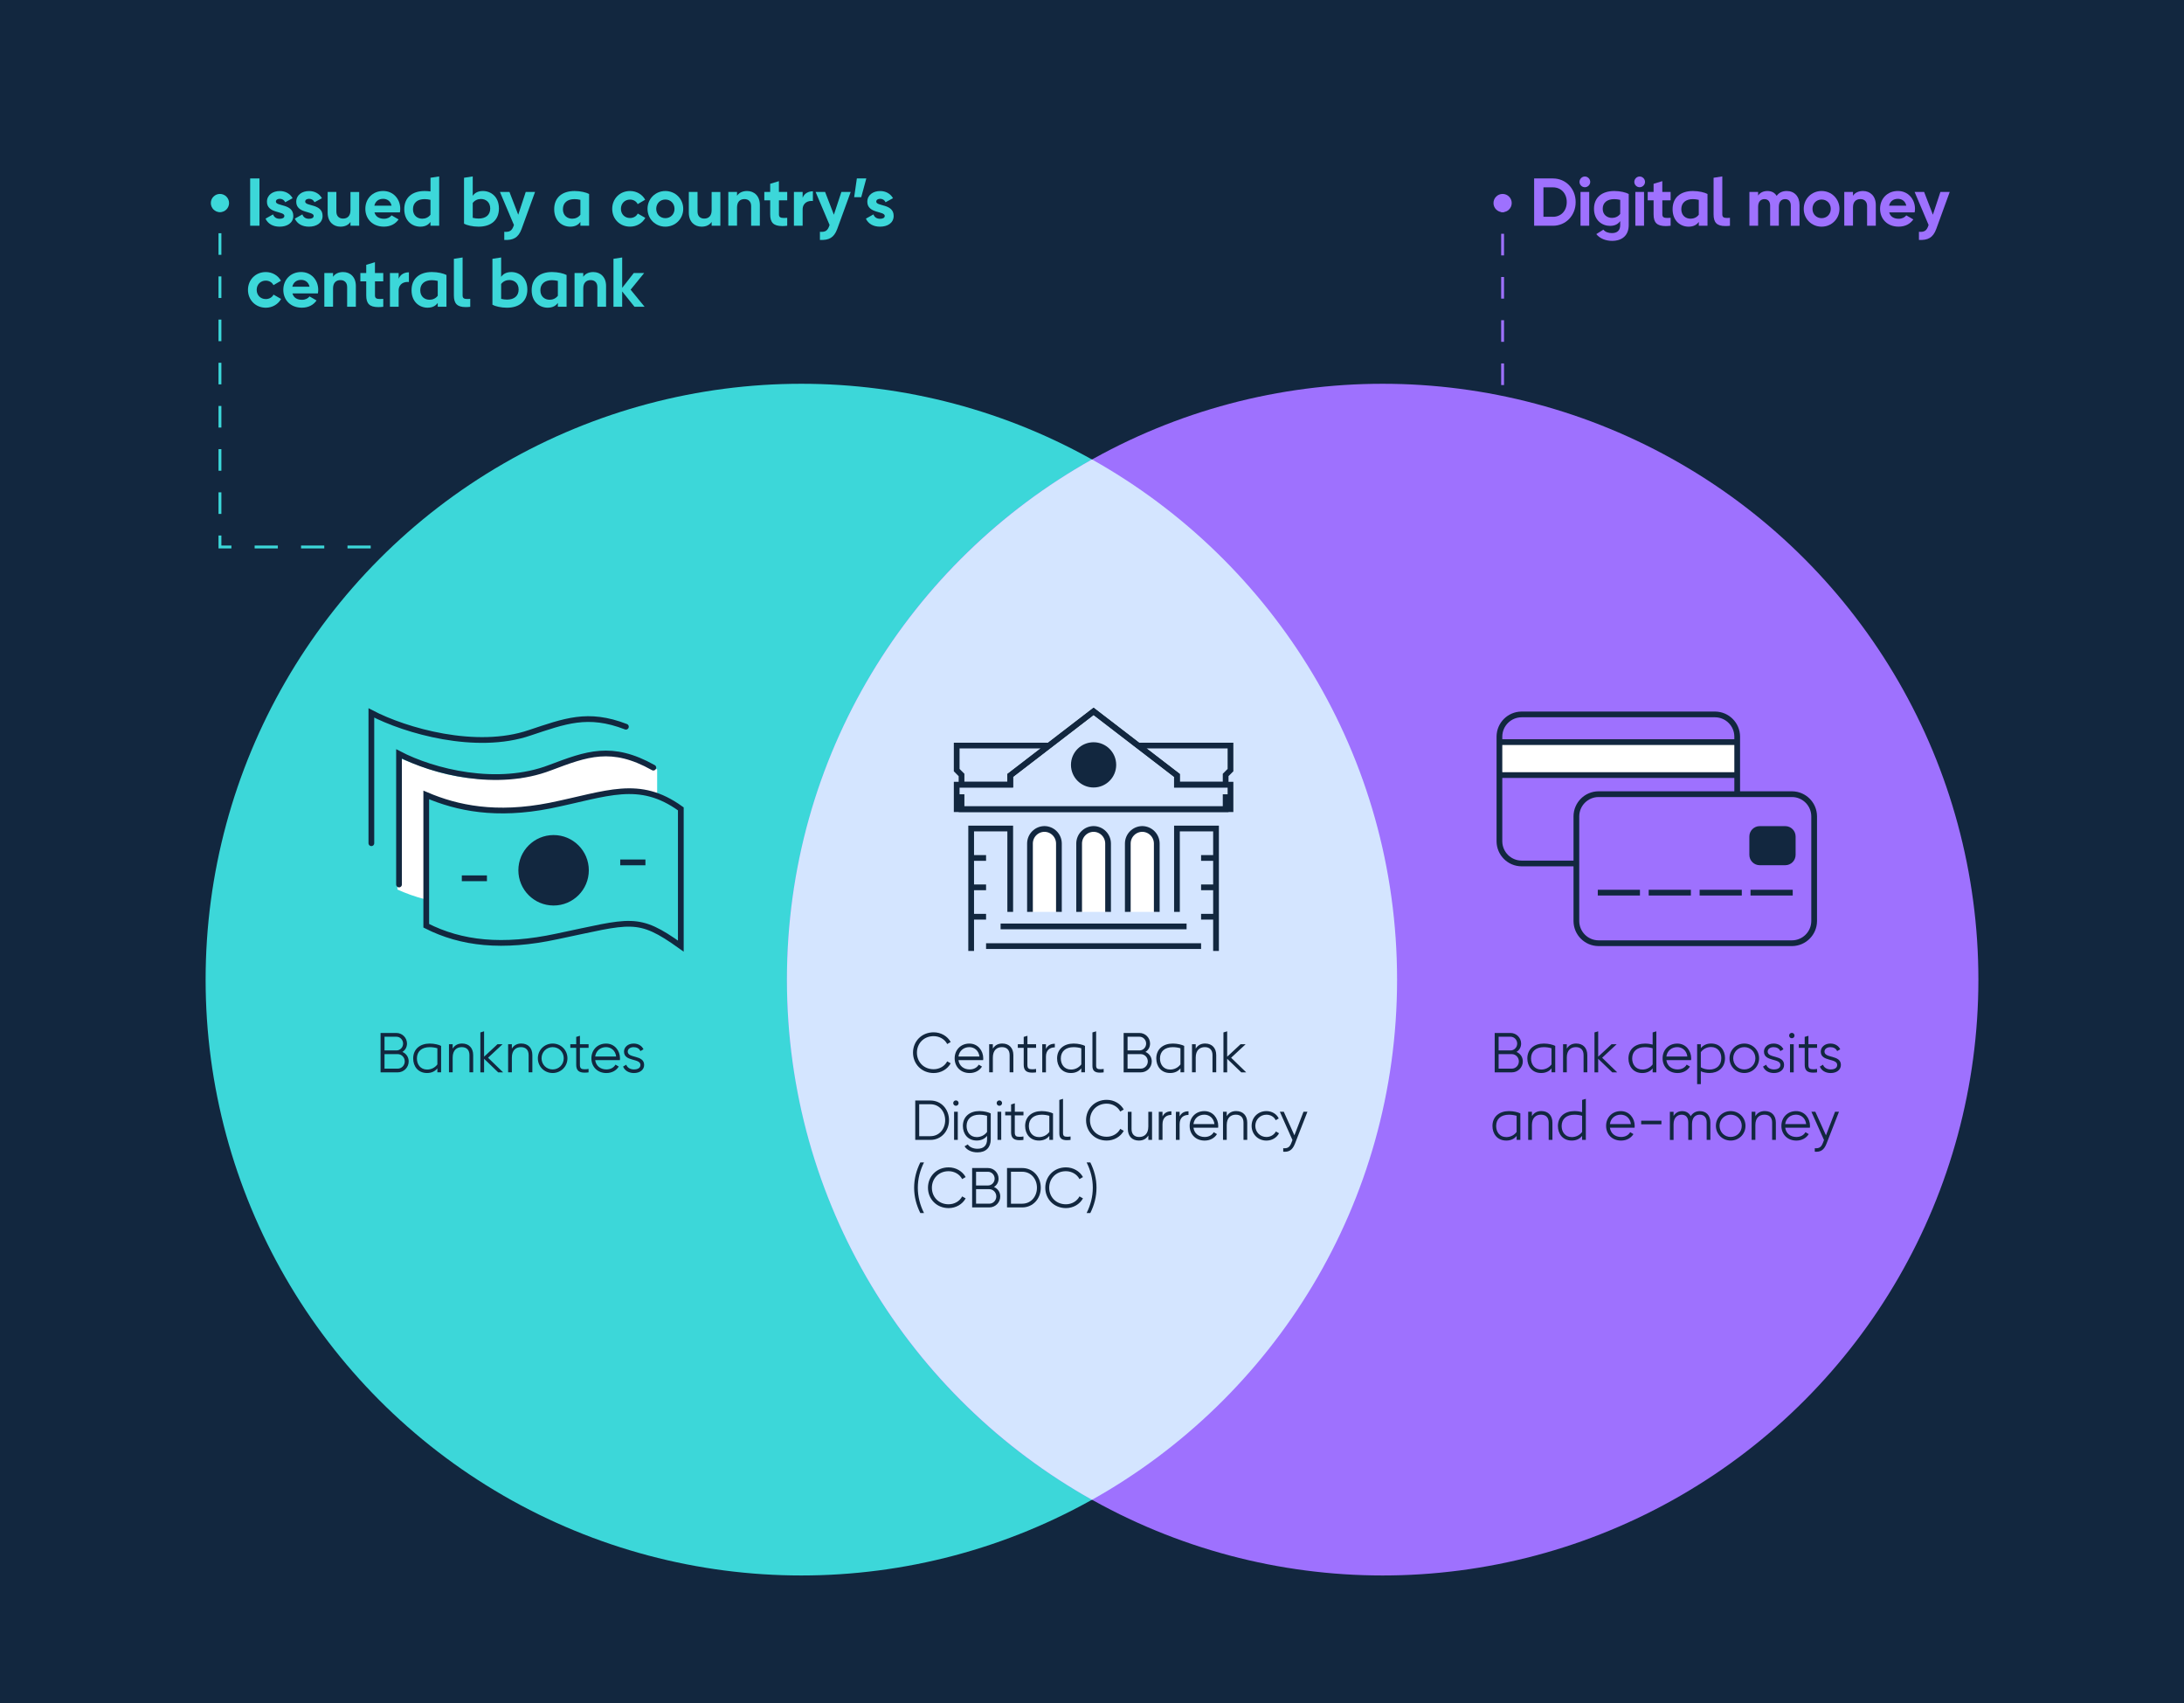
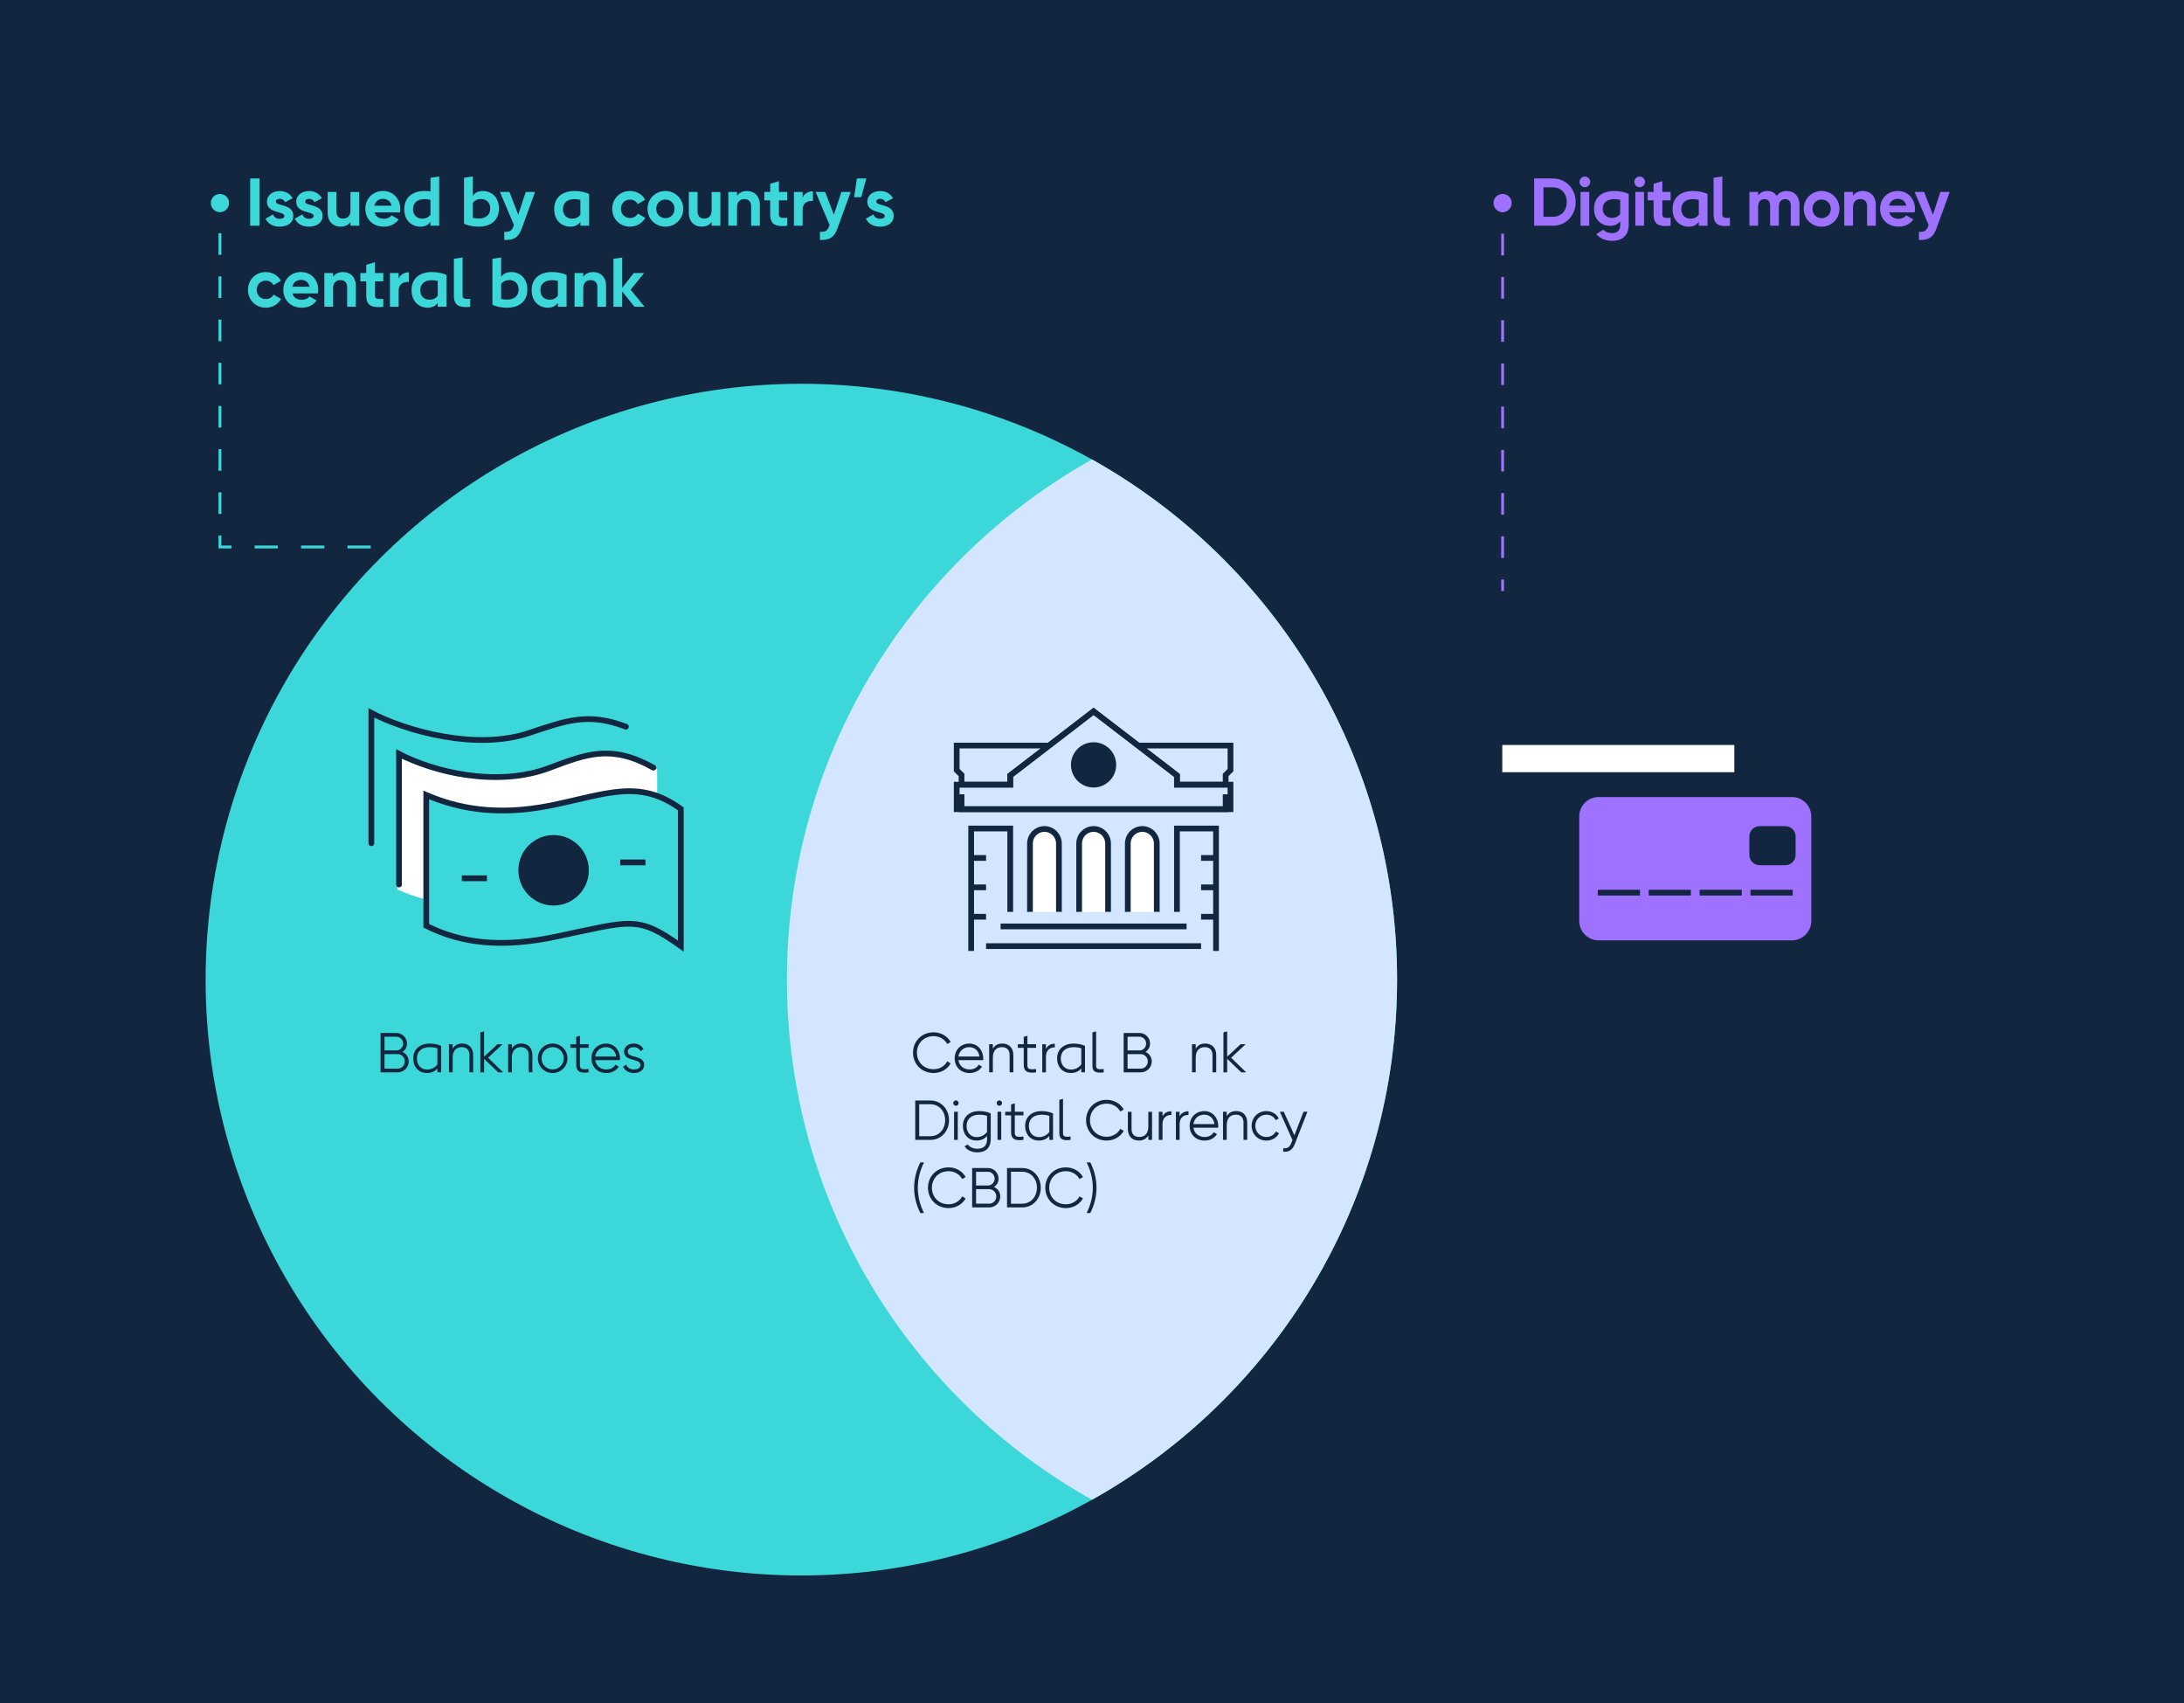
<svg xmlns="http://www.w3.org/2000/svg" version="1.1" id="Layer_1" x="0px" y="0px" viewBox="0 0 762 594.14" style="enable-background:new 0 0 762 594.14;" xml:space="preserve">
  <style type="text/css">
	.st0{fill:#12273F;}
	.st1{fill:#9E71FE;}
	.st2{fill:none;stroke:#9E71FE;stroke-miterlimit:10;}
	.st3{fill:none;stroke:#9E71FE;stroke-miterlimit:10;stroke-dasharray:7.538,7.538;}
	.st4{fill:#3CD7D9;}
	.st5{fill:none;stroke:#3CD7D9;stroke-miterlimit:10;}
	.st6{fill:none;stroke:#3CD7D9;stroke-miterlimit:10;stroke-dasharray:8.1,8.1;}
	.st7{fill:none;stroke:#3CD7D9;stroke-miterlimit:10;stroke-dasharray:7.532,7.532;}
	.st8{fill:#D4E5FF;}
	.st9{fill:#FFFFFF;}
	.st10{fill:none;stroke:#12273F;stroke-width:2;stroke-linecap:round;stroke-miterlimit:10;}
	.st11{fill:#3CD7D9;stroke:#12273F;stroke-width:2;stroke-linecap:round;stroke-miterlimit:10;}
	.st12{fill:none;stroke:#12273F;stroke-width:2;stroke-linejoin:round;}
	.st13{fill:#12273F;stroke:#12273F;stroke-width:2;stroke-miterlimit:10;}
	.st14{fill:none;stroke:#12273F;stroke-width:2;stroke-miterlimit:10;}
	.st15{fill:#FFFFFF;stroke:#12273F;stroke-width:2;stroke-miterlimit:10;}
	.st16{fill:#9E71FE;stroke:#12273F;stroke-width:2;stroke-miterlimit:10;}
</style>
  <rect y="0" class="st0" width="762" height="594.14" />
  <g>
    <path class="st1" d="M541.81,62.25c4.55,0,7.94,3.6,7.94,8.25c0,4.64-3.39,8.25-7.94,8.25h-6.55V62.25H541.81z M541.81,75.63   c2.85,0,4.83-2.1,4.83-5.14c0-3.04-1.98-5.14-4.83-5.14h-3.3v10.27H541.81z" />
    <path class="st1" d="M551.09,63.45c0-1.01,0.85-1.88,1.86-1.88c1.04,0,1.88,0.87,1.88,1.88s-0.85,1.86-1.88,1.86   C551.93,65.31,551.09,64.46,551.09,63.45z M551.44,66.96h3.04v11.78h-3.04V66.96z" />
    <path class="st1" d="M568.26,67.67v10.84c0,3.53-2.21,5.51-5.82,5.51c-2.24,0-4.29-0.85-5.49-2.36l2.47-1.55   c0.68,0.85,1.81,1.2,2.97,1.2c1.79,0,2.9-0.85,2.9-2.8v-1.39c-0.66,0.94-1.74,1.67-3.56,1.67c-2.73,0-5.58-1.93-5.58-5.96   c0-3.93,2.73-6.2,7.11-6.2C565.29,66.63,567.32,67.13,568.26,67.67z M565.29,74.62v-4.9c-0.68-0.16-1.39-0.26-2.05-0.26   c-2.47,0-4.05,1.2-4.05,3.37c0,2.1,1.56,3.18,3.25,3.18C563.55,76.01,564.61,75.54,565.29,74.62z" />
    <path class="st1" d="M570.21,63.45c0-1.01,0.85-1.88,1.86-1.88c1.04,0,1.88,0.87,1.88,1.88s-0.85,1.86-1.88,1.86   C571.06,65.31,570.21,64.46,570.21,63.45z M570.57,66.96h3.04v11.78h-3.04V66.96z" />
    <path class="st1" d="M582.89,69.88h-2.9v4.9c0,1.01,0.57,1.25,1.74,1.25c0.33,0,0.73-0.02,1.15-0.05v2.76   c-0.59,0.07-1.08,0.12-1.7,0.12c-3.16,0-4.24-1.3-4.24-4.08v-4.9h-2.05v-2.92h2.05v-2.85l3.04-0.92v3.77h2.9V69.88z" />
    <path class="st1" d="M595.75,67.67v11.07h-3.04V77.4c-0.66,0.94-1.74,1.67-3.56,1.67c-2.73,0-5.58-1.93-5.58-6.1   c0-4.03,2.73-6.34,7.12-6.34C592.73,66.63,594.78,67.13,595.75,67.67z M592.71,74.9v-5.18c-0.68-0.16-1.39-0.26-2.05-0.26   c-2.47,0-4.05,1.25-4.05,3.51c0,2.24,1.56,3.32,3.25,3.32C590.97,76.29,592.03,75.82,592.71,74.9z" />
    <path class="st1" d="M597.87,74.78V62.01l3.04-0.47v13.24c0,1.04,0.59,1.25,1.7,1.25c0.33,0,0.59,0,0.97-0.05v2.78   c-0.59,0.07-1.11,0.09-1.58,0.09C598.95,78.86,597.87,77.56,597.87,74.78z" />
    <path class="st1" d="M627.85,71.49v7.26h-3.04V71.7c0-1.39-0.71-2.24-1.98-2.24c-1.34,0-2.19,0.9-2.19,2.66v6.62h-3.04V71.7   c0-1.39-0.71-2.24-1.98-2.24c-1.3,0-2.21,0.9-2.21,2.66v6.62h-3.04V66.96h3.04v1.25c0.66-0.99,1.77-1.58,3.27-1.58   c1.46,0,2.54,0.61,3.2,1.7c0.73-1.06,1.91-1.7,3.51-1.7C626.09,66.63,627.85,68.54,627.85,71.49z" />
    <path class="st1" d="M629.33,72.85c0-3.51,2.76-6.22,6.22-6.22s6.24,2.71,6.24,6.22c0,3.51-2.78,6.22-6.24,6.22   S629.33,76.36,629.33,72.85z M638.76,72.85c0-1.91-1.39-3.25-3.2-3.25c-1.79,0-3.18,1.34-3.18,3.25c0,1.91,1.39,3.25,3.18,3.25   C637.37,76.1,638.76,74.76,638.76,72.85z" />
    <path class="st1" d="M654.47,71.51v7.23h-3.04v-6.86c0-1.6-0.97-2.43-2.33-2.43c-1.48,0-2.59,0.87-2.59,2.92v6.36h-3.04V66.96h3.04   v1.32c0.71-1.06,1.93-1.65,3.51-1.65C652.51,66.63,654.47,68.38,654.47,71.51z" />
    <path class="st1" d="M659.15,74.1c0.42,1.55,1.72,2.21,3.32,2.21c1.18,0,2.12-0.49,2.64-1.18l2.45,1.41   c-1.11,1.6-2.87,2.52-5.14,2.52c-3.96,0-6.46-2.71-6.46-6.22c0-3.51,2.52-6.22,6.22-6.22c3.49,0,5.96,2.76,5.96,6.22   c0,0.45-0.05,0.85-0.12,1.25H659.15z M665.11,71.74c-0.38-1.7-1.65-2.38-2.92-2.38c-1.63,0-2.73,0.87-3.09,2.38H665.11z" />
    <path class="st1" d="M677.01,66.96h3.25l-4.69,12.89c-1.13,3.11-2.97,4-6.05,3.84v-2.83c1.91,0.14,2.73-0.35,3.37-2.38l-4.88-11.52   h3.32l3.06,7.94L677.01,66.96z" />
  </g>
  <g>
    <g>
      <line class="st2" x1="524.26" y1="70.01" x2="524.26" y2="74.01" />
      <line class="st3" x1="524.26" y1="81.55" x2="524.26" y2="198.39" />
      <line class="st2" x1="524.26" y1="202.16" x2="524.26" y2="206.16" />
    </g>
  </g>
  <g>
    <path class="st4" d="M90.53,62.25v16.49h-3.25V62.25H90.53z" />
    <path class="st4" d="M102.33,75.3c0,2.54-2.21,3.77-4.74,3.77c-2.36,0-4.1-0.99-4.95-2.8l2.64-1.48c0.33,0.97,1.13,1.53,2.31,1.53   c0.97,0,1.63-0.33,1.63-1.01c0-1.72-6.08-0.78-6.08-4.92c0-2.4,2.05-3.75,4.48-3.75c1.91,0,3.56,0.87,4.48,2.5l-2.59,1.41   c-0.35-0.75-1.01-1.2-1.88-1.2c-0.75,0-1.37,0.33-1.37,0.97C96.25,72.05,102.33,70.97,102.33,75.3z" />
    <path class="st4" d="M112.55,75.3c0,2.54-2.21,3.77-4.74,3.77c-2.36,0-4.1-0.99-4.95-2.8l2.64-1.48c0.33,0.97,1.13,1.53,2.31,1.53   c0.97,0,1.63-0.33,1.63-1.01c0-1.72-6.08-0.78-6.08-4.92c0-2.4,2.05-3.75,4.48-3.75c1.91,0,3.56,0.87,4.48,2.5l-2.59,1.41   c-0.35-0.75-1.01-1.2-1.88-1.2c-0.75,0-1.37,0.33-1.37,0.97C106.47,72.05,112.55,70.97,112.55,75.3z" />
    <path class="st4" d="M125.32,66.96v11.78h-3.04v-1.32c-0.71,1.06-1.93,1.65-3.51,1.65c-2.5,0-4.45-1.74-4.45-4.88v-7.23h3.04v6.86   c0,1.6,0.97,2.43,2.33,2.43c1.48,0,2.59-0.87,2.59-2.92v-6.36H125.32z" />
    <path class="st4" d="M130.66,74.1c0.42,1.55,1.72,2.21,3.32,2.21c1.18,0,2.12-0.49,2.64-1.18l2.45,1.41   c-1.11,1.6-2.87,2.52-5.14,2.52c-3.96,0-6.46-2.71-6.46-6.22c0-3.51,2.52-6.22,6.22-6.22c3.49,0,5.96,2.76,5.96,6.22   c0,0.45-0.05,0.85-0.12,1.25H130.66z M136.62,71.74c-0.38-1.7-1.65-2.38-2.92-2.38c-1.63,0-2.73,0.87-3.09,2.38H136.62z" />
    <path class="st4" d="M150.19,62.01l3.04-0.47v17.2h-3.04V77.4c-0.66,0.94-1.74,1.67-3.56,1.67c-2.73,0-5.58-1.93-5.58-6.1   c0-4.03,2.73-6.34,7.12-6.34c0.68,0,1.37,0.05,2.03,0.14V62.01z M150.19,74.9v-5.18c-0.68-0.17-1.39-0.26-2.05-0.26   c-2.47,0-4.05,1.25-4.05,3.51c0,2.24,1.56,3.32,3.25,3.32C148.45,76.29,149.51,75.82,150.19,74.9z" />
    <path class="st4" d="M174.08,72.73c0,4.03-2.73,6.34-7.12,6.34c-2.05,0-4.1-0.5-5.06-1.04V62.01l3.04-0.47v6.76   c0.66-0.94,1.74-1.67,3.56-1.67C171.22,66.63,174.08,68.56,174.08,72.73z M171.04,72.73c0-2.24-1.56-3.32-3.25-3.32   c-1.11,0-2.17,0.47-2.85,1.39v5.18c0.68,0.16,1.39,0.26,2.05,0.26C169.46,76.24,171.04,75,171.04,72.73z" />
    <path class="st4" d="M183.43,66.96h3.25l-4.69,12.89c-1.13,3.11-2.97,4-6.05,3.84v-2.83c1.91,0.14,2.73-0.35,3.37-2.38l-4.88-11.52   h3.32l3.06,7.94L183.43,66.96z" />
    <path class="st4" d="M205.54,67.67v11.07h-3.04V77.4c-0.66,0.94-1.74,1.67-3.56,1.67c-2.73,0-5.58-1.93-5.58-6.1   c0-4.03,2.73-6.34,7.12-6.34C202.53,66.63,204.58,67.13,205.54,67.67z M202.5,74.9v-5.18c-0.68-0.17-1.39-0.26-2.05-0.26   c-2.47,0-4.05,1.25-4.05,3.51c0,2.24,1.56,3.32,3.25,3.32C200.76,76.29,201.82,75.82,202.5,74.9z" />
    <path class="st4" d="M213.6,72.85c0-3.51,2.64-6.22,6.22-6.22c2.31,0,4.31,1.22,5.28,3.04l-2.61,1.53   c-0.47-0.97-1.48-1.58-2.69-1.58c-1.81,0-3.16,1.34-3.16,3.23c0,1.86,1.34,3.2,3.16,3.2c1.23,0,2.24-0.59,2.71-1.56l2.64,1.51   c-1.01,1.84-3.02,3.06-5.32,3.06C216.23,79.07,213.6,76.36,213.6,72.85z" />
    <path class="st4" d="M225.92,72.85c0-3.51,2.76-6.22,6.22-6.22s6.24,2.71,6.24,6.22c0,3.51-2.78,6.22-6.24,6.22   S225.92,76.36,225.92,72.85z M235.34,72.85c0-1.91-1.39-3.25-3.2-3.25c-1.79,0-3.18,1.34-3.18,3.25c0,1.91,1.39,3.25,3.18,3.25   C233.95,76.1,235.34,74.76,235.34,72.85z" />
    <path class="st4" d="M251.33,66.96v11.78h-3.04v-1.32c-0.71,1.06-1.93,1.65-3.51,1.65c-2.5,0-4.45-1.74-4.45-4.88v-7.23h3.04v6.86   c0,1.6,0.97,2.43,2.33,2.43c1.48,0,2.59-0.87,2.59-2.92v-6.36H251.33z" />
    <path class="st4" d="M265.11,71.51v7.23h-3.04v-6.86c0-1.6-0.97-2.43-2.33-2.43c-1.48,0-2.59,0.87-2.59,2.92v6.36h-3.04V66.96h3.04   v1.32c0.71-1.06,1.93-1.65,3.51-1.65C263.16,66.63,265.11,68.38,265.11,71.51z" />
    <path class="st4" d="M274.67,69.88h-2.9v4.9c0,1.01,0.57,1.25,1.74,1.25c0.33,0,0.73-0.02,1.15-0.05v2.76   c-0.59,0.07-1.08,0.12-1.7,0.12c-3.16,0-4.24-1.3-4.24-4.08v-4.9h-2.05v-2.92h2.05v-2.85l3.04-0.92v3.77h2.9V69.88z" />
    <path class="st4" d="M280.04,68.99c0.61-1.6,2.1-2.26,3.58-2.26v3.39c-1.58-0.19-3.58,0.52-3.58,2.99v5.63H277V66.96h3.04V68.99z" />
    <path class="st4" d="M293.56,66.96h3.25l-4.69,12.89c-1.13,3.11-2.97,4-6.05,3.84v-2.83c1.91,0.14,2.73-0.35,3.37-2.38l-4.88-11.52   h3.32l3.06,7.94L293.56,66.96z" />
    <path class="st4" d="M300.49,68.78h-2.47l0.94-6.55h3.3L300.49,68.78z" />
    <path class="st4" d="M311.8,75.3c0,2.54-2.21,3.77-4.74,3.77c-2.36,0-4.1-0.99-4.95-2.8l2.64-1.48c0.33,0.97,1.13,1.53,2.31,1.53   c0.97,0,1.63-0.33,1.63-1.01c0-1.72-6.08-0.78-6.08-4.92c0-2.4,2.05-3.75,4.48-3.75c1.91,0,3.56,0.87,4.48,2.5l-2.59,1.41   c-0.35-0.75-1.01-1.2-1.88-1.2c-0.75,0-1.37,0.33-1.37,0.97C305.72,72.05,311.8,70.97,311.8,75.3z" />
    <path class="st4" d="M86.52,101.12c0-3.51,2.64-6.22,6.22-6.22c2.31,0,4.31,1.23,5.28,3.04l-2.61,1.53   c-0.47-0.97-1.48-1.58-2.69-1.58c-1.81,0-3.16,1.34-3.16,3.23c0,1.86,1.34,3.2,3.16,3.2c1.23,0,2.24-0.59,2.71-1.55l2.64,1.51   c-1.01,1.84-3.02,3.06-5.32,3.06C89.16,107.34,86.52,104.63,86.52,101.12z" />
    <path class="st4" d="M102.04,102.37c0.42,1.55,1.72,2.21,3.32,2.21c1.18,0,2.12-0.49,2.64-1.18l2.45,1.41   c-1.11,1.6-2.87,2.52-5.14,2.52c-3.96,0-6.46-2.71-6.46-6.22c0-3.51,2.52-6.22,6.22-6.22c3.49,0,5.96,2.76,5.96,6.22   c0,0.45-0.05,0.85-0.12,1.25H102.04z M108,100.01c-0.38-1.7-1.65-2.38-2.92-2.38c-1.63,0-2.73,0.87-3.09,2.38H108z" />
    <path class="st4" d="M124.16,99.77v7.23h-3.04v-6.86c0-1.6-0.97-2.43-2.33-2.43c-1.48,0-2.59,0.87-2.59,2.92v6.36h-3.04V95.23h3.04   v1.32c0.71-1.06,1.93-1.65,3.51-1.65C122.21,94.9,124.16,96.64,124.16,99.77z" />
    <path class="st4" d="M133.73,98.15h-2.9v4.9c0,1.01,0.57,1.25,1.74,1.25c0.33,0,0.73-0.02,1.15-0.05v2.76   c-0.59,0.07-1.08,0.12-1.7,0.12c-3.16,0-4.24-1.3-4.24-4.08v-4.9h-2.05v-2.92h2.05v-2.85l3.04-0.92v3.77h2.9V98.15z" />
    <path class="st4" d="M139.09,97.25c0.61-1.6,2.1-2.26,3.58-2.26v3.39c-1.58-0.19-3.58,0.52-3.58,2.99v5.63h-3.04V95.23h3.04V97.25z   " />
    <path class="st4" d="M155.77,95.93v11.07h-3.04v-1.34c-0.66,0.94-1.74,1.67-3.56,1.67c-2.73,0-5.58-1.93-5.58-6.1   c0-4.03,2.73-6.34,7.11-6.34C152.76,94.9,154.81,95.39,155.77,95.93z M152.73,103.17v-5.18c-0.68-0.16-1.39-0.26-2.05-0.26   c-2.47,0-4.05,1.25-4.05,3.51c0,2.24,1.56,3.32,3.25,3.32C150.99,104.56,152.05,104.09,152.73,103.17z" />
    <path class="st4" d="M158.36,103.05V90.28l3.04-0.47v13.24c0,1.04,0.59,1.25,1.7,1.25c0.33,0,0.59,0,0.97-0.05v2.78   c-0.59,0.07-1.11,0.09-1.58,0.09C159.45,107.12,158.36,105.83,158.36,103.05z" />
    <path class="st4" d="M183.99,101c0,4.03-2.73,6.34-7.12,6.34c-2.05,0-4.1-0.49-5.06-1.04V90.28l3.04-0.47v6.76   c0.66-0.94,1.74-1.67,3.56-1.67C181.14,94.9,183.99,96.83,183.99,101z M180.95,101c0-2.24-1.56-3.32-3.25-3.32   c-1.11,0-2.17,0.47-2.85,1.39v5.18c0.68,0.17,1.39,0.26,2.05,0.26C179.37,104.51,180.95,103.26,180.95,101z" />
    <path class="st4" d="M197.68,95.93v11.07h-3.04v-1.34c-0.66,0.94-1.74,1.67-3.56,1.67c-2.73,0-5.58-1.93-5.58-6.1   c0-4.03,2.73-6.34,7.11-6.34C194.66,94.9,196.71,95.39,197.68,95.93z M194.64,103.17v-5.18c-0.68-0.16-1.39-0.26-2.05-0.26   c-2.47,0-4.05,1.25-4.05,3.51c0,2.24,1.56,3.32,3.25,3.32C192.89,104.56,193.95,104.09,194.64,103.17z" />
    <path class="st4" d="M211.46,99.77v7.23h-3.04v-6.86c0-1.6-0.97-2.43-2.33-2.43c-1.48,0-2.59,0.87-2.59,2.92v6.36h-3.04V95.23h3.04   v1.32c0.71-1.06,1.93-1.65,3.51-1.65C209.5,94.9,211.46,96.64,211.46,99.77z" />
    <path class="st4" d="M214.04,107.01V90.28l3.04-0.47v10.6l4.05-5.18h3.63l-4.74,5.82l4.88,5.96h-3.53l-4.29-5.35v5.35H214.04z" />
  </g>
  <g>
    <g>
      <line class="st5" x1="206.24" y1="190.8" x2="202.24" y2="190.8" />
      <line class="st6" x1="194.14" y1="190.8" x2="84.79" y2="190.8" />
      <polyline class="st5" points="80.74,190.8 76.74,190.8 76.74,186.8   " />
      <line class="st7" x1="76.74" y1="179.27" x2="76.74" y2="77.59" />
      <line class="st5" x1="76.74" y1="73.83" x2="76.74" y2="69.83" />
    </g>
  </g>
  <circle class="st4" cx="279.59" cy="341.72" r="207.85" />
-   <circle class="st1" cx="482.41" cy="341.72" r="207.85" />
  <circle class="st1" cx="524.26" cy="70.83" r="3.18" />
  <circle class="st4" cx="76.74" cy="70.83" r="3.18" />
  <path class="st8" d="M487.44,341.72c0-77.96-42.93-145.89-106.44-181.45c-63.5,35.57-106.44,103.49-106.44,181.45  S317.5,487.61,381,523.17C444.5,487.61,487.44,419.68,487.44,341.72z" />
  <g>
    <path class="st0" d="M142.59,370.24c0,2.12-1.71,3.83-3.83,3.83h-5.98v-13.74h5.53c2.04,0,3.69,1.67,3.69,3.69   c0,1.28-0.63,2.32-1.61,2.92C141.69,367.49,142.59,368.71,142.59,370.24z M134.16,361.63v4.79h4.16c1.28,0,2.32-1.06,2.32-2.39   c0-1.31-1.04-2.39-2.32-2.39H134.16z M138.77,372.77c1.35,0,2.45-1.12,2.45-2.53c0-1.39-1.1-2.53-2.45-2.53h-4.61v5.06H138.77z" />
    <path class="st0" d="M153.9,364.84v9.22h-1.3v-1.39c-0.77,0.98-1.96,1.63-3.61,1.63c-3.18,0-4.83-2.39-4.83-5.08   c0-3.28,2.41-5.2,5.77-5.2C151.6,364.02,153.19,364.45,153.9,364.84z M152.6,371.3v-5.63c-0.75-0.24-1.75-0.39-2.67-0.39   c-2.79,0-4.47,1.49-4.47,3.94c0,2.06,1.2,3.87,3.57,3.87C150.41,373.09,151.72,372.48,152.6,371.3z" />
    <path class="st0" d="M165.09,368.04v6.02h-1.3v-6.02c0-1.75-0.96-2.77-2.67-2.77c-1.73,0-3.18,1.02-3.18,3.65v5.14h-1.29v-9.81   h1.29v1.53c0.77-1.24,1.9-1.77,3.3-1.77C163.64,364.02,165.09,365.59,165.09,368.04z" />
    <path class="st0" d="M167.6,374.07v-13.93l1.3-0.39v8.85l4.67-4.34h1.77l-5.06,4.71l5.26,5.1h-1.73l-4.91-4.73v4.73H167.6z" />
    <path class="st0" d="M185.74,368.04v6.02h-1.3v-6.02c0-1.75-0.96-2.77-2.67-2.77c-1.73,0-3.18,1.02-3.18,3.65v5.14h-1.3v-9.81h1.3   v1.53c0.77-1.24,1.9-1.77,3.3-1.77C184.29,364.02,185.74,365.59,185.74,368.04z" />
    <path class="st0" d="M187.66,369.16c0-2.9,2.3-5.14,5.16-5.14c2.86,0,5.16,2.24,5.16,5.14s-2.3,5.14-5.16,5.14   C189.96,374.3,187.66,372.07,187.66,369.16z M196.69,369.16c0-2.18-1.69-3.89-3.87-3.89s-3.87,1.71-3.87,3.89s1.69,3.89,3.87,3.89   S196.69,371.34,196.69,369.16z" />
    <path class="st0" d="M205.35,365.51h-3.02v5.95c0,1.28,0.53,1.53,1.67,1.53c0.49,0,0.86-0.02,1.35-0.12v1.2   c-0.37,0.06-0.8,0.1-1.39,0.1c-1.96,0-2.92-0.79-2.92-2.71v-5.95h-2.06v-1.26h2.06v-2.55l1.3-0.39v2.94h3.02V365.51z" />
    <path class="st0" d="M216.32,369.2c0,0.2-0.02,0.41-0.04,0.61h-8.61c0.27,2,1.83,3.24,3.91,3.24c1.55,0,2.63-0.73,3.16-1.67   l1.14,0.67c-0.82,1.33-2.34,2.26-4.32,2.26c-3.1,0-5.22-2.18-5.22-5.14c0-2.88,2.08-5.14,5.12-5.14   C214.45,364.02,216.32,366.51,216.32,369.2z M207.66,368.55h7.32c-0.27-2.16-1.84-3.28-3.53-3.28   C209.39,365.28,207.92,366.63,207.66,368.55z" />
    <path class="st0" d="M224.74,371.48c0,1.67-1.45,2.83-3.55,2.83c-1.96,0-3.3-1-3.79-2.26l1.1-0.65c0.35,1,1.37,1.65,2.69,1.65   c1.16,0,2.26-0.41,2.26-1.57c0-2.43-5.73-1.04-5.73-4.65c0-1.57,1.39-2.81,3.36-2.81c1.61,0,2.86,0.79,3.43,2l-1.08,0.63   c-0.41-1-1.41-1.37-2.35-1.37c-1.02,0-2.06,0.49-2.06,1.55C219.01,369.26,224.74,367.87,224.74,371.48z" />
  </g>
  <g>
    <path class="st4" d="M172.29,257.35c-21.88,2.03-32.39-3.6-43.19-7.79v46.21c12.25,5.6,26.63,7.04,45.63,3.37   c25.93-4.8,29.85-6.73,44.99,3.04V253.9C203.14,245.82,188.43,257.25,172.29,257.35z" />
    <path class="st9" d="M181.63,271.37c-21.86,2.09-32.14-3.11-42.97-7.2v46.12c12.29,5.6,26.69,7.05,45.63,3.37   c25.93-4.8,29.85-6.73,44.99,3.04v-48.28C212.58,260.34,206.93,262.75,181.63,271.37z" />
    <path class="st10" d="M218.38,253.5c-13.33-5.16-21.32-1.93-33.58,2.12c-18.64,6.39-43.31-0.7-55.23-6.93v45.45" />
    <path class="st11" d="M191.91,281.02c-18.82,3.72-32.39,0.9-43.19-3.72v45.63c12.25,6.23,26.63,7.81,45.63,3.72   c25.93-5.4,28.07-7.45,43.19,3.38v-47.87C222.93,271.6,211.97,276.93,191.91,281.02z" />
    <path class="st10" d="M227.95,267.77c-14.56-8.17-23.25-4.79-35.99,0c-18.46,7.11-40.85,1.42-52.74-4.79v45.56" />
    <line class="st12" x1="161.13" y1="306.37" x2="169.89" y2="306.37" />
    <line class="st12" x1="216.4" y1="300.83" x2="225.19" y2="300.83" />
    <circle class="st13" cx="193.15" cy="303.58" r="11.29" />
  </g>
  <g>
    <path class="st0" d="M318.55,367.2c0-3.92,2.98-7.1,7.2-7.1c2.55,0,4.81,1.33,5.95,3.38l-1.22,0.71c-0.84-1.65-2.67-2.75-4.73-2.75   c-3.47,0-5.83,2.57-5.83,5.77c0,3.2,2.35,5.77,5.83,5.77c2.06,0,3.89-1.1,4.73-2.75l1.22,0.69c-1.12,2.04-3.38,3.39-5.95,3.39   C321.53,374.3,318.55,371.12,318.55,367.2z" />
    <path class="st0" d="M343.06,369.2c0,0.2-0.02,0.41-0.04,0.61h-8.61c0.27,2,1.83,3.24,3.91,3.24c1.55,0,2.63-0.73,3.16-1.67   l1.14,0.67c-0.82,1.33-2.34,2.26-4.32,2.26c-3.1,0-5.22-2.18-5.22-5.14c0-2.88,2.08-5.14,5.12-5.14   C341.2,364.02,343.06,366.51,343.06,369.2z M334.41,368.55h7.32c-0.27-2.16-1.84-3.28-3.53-3.28   C336.14,365.28,334.67,366.63,334.41,368.55z" />
    <path class="st0" d="M353.56,368.04v6.02h-1.3v-6.02c0-1.75-0.96-2.77-2.67-2.77c-1.73,0-3.18,1.02-3.18,3.65v5.14h-1.29v-9.81   h1.29v1.53c0.77-1.24,1.9-1.77,3.3-1.77C352.11,364.02,353.56,365.59,353.56,368.04z" />
    <path class="st0" d="M361.48,365.51h-3.02v5.95c0,1.28,0.53,1.53,1.67,1.53c0.49,0,0.86-0.02,1.35-0.12v1.2   c-0.37,0.06-0.8,0.1-1.39,0.1c-1.96,0-2.92-0.79-2.92-2.71v-5.95h-2.06v-1.26h2.06v-2.55l1.3-0.39v2.94h3.02V365.51z" />
    <path class="st0" d="M364.93,365.88c0.69-1.37,1.84-1.79,3.1-1.79v1.26c-1.57,0-3.1,0.82-3.1,3.26v5.46h-1.29v-9.81h1.29V365.88z" />
    <path class="st0" d="M378.55,364.84v9.22h-1.29v-1.39c-0.77,0.98-1.96,1.63-3.61,1.63c-3.18,0-4.83-2.39-4.83-5.08   c0-3.28,2.41-5.2,5.77-5.2C376.26,364.02,377.85,364.45,378.55,364.84z M377.26,371.3v-5.63c-0.75-0.24-1.75-0.39-2.67-0.39   c-2.79,0-4.47,1.49-4.47,3.94c0,2.06,1.2,3.87,3.57,3.87C375.06,373.09,376.37,372.48,377.26,371.3z" />
    <path class="st0" d="M381.15,371.85v-11.71l1.29-0.39v11.91c0,1.12,0.49,1.31,1.51,1.31c0.35,0,0.69-0.02,1.12-0.1v1.2   c-0.41,0.06-0.9,0.1-1.31,0.1C382.03,374.17,381.15,373.52,381.15,371.85z" />
    <path class="st0" d="M401.85,370.24c0,2.12-1.71,3.83-3.83,3.83h-5.98v-13.74h5.53c2.04,0,3.69,1.67,3.69,3.69   c0,1.28-0.63,2.32-1.61,2.92C400.95,367.49,401.85,368.71,401.85,370.24z M393.41,361.63v4.79h4.16c1.28,0,2.32-1.06,2.32-2.39   c0-1.31-1.04-2.39-2.32-2.39H393.41z M398.02,372.77c1.35,0,2.45-1.12,2.45-2.53c0-1.39-1.1-2.53-2.45-2.53h-4.61v5.06H398.02z" />
-     <path class="st0" d="M413.16,364.84v9.22h-1.29v-1.39c-0.77,0.98-1.96,1.63-3.61,1.63c-3.18,0-4.83-2.39-4.83-5.08   c0-3.28,2.41-5.2,5.77-5.2C410.86,364.02,412.45,364.45,413.16,364.84z M411.86,371.3v-5.63c-0.75-0.24-1.75-0.39-2.67-0.39   c-2.79,0-4.47,1.49-4.47,3.94c0,2.06,1.2,3.87,3.57,3.87C409.66,373.09,410.98,372.48,411.86,371.3z" />
    <path class="st0" d="M424.34,368.04v6.02h-1.3v-6.02c0-1.75-0.96-2.77-2.67-2.77c-1.73,0-3.18,1.02-3.18,3.65v5.14h-1.3v-9.81h1.3   v1.53c0.77-1.24,1.9-1.77,3.3-1.77C422.89,364.02,424.34,365.59,424.34,368.04z" />
    <path class="st0" d="M426.86,374.07v-13.93l1.3-0.39v8.85l4.67-4.34h1.77l-5.06,4.71l5.26,5.1h-1.73l-4.91-4.73v4.73H426.86z" />
    <path class="st0" d="M324.63,383.89c3.79,0,6.48,3.08,6.48,6.87s-2.69,6.87-6.48,6.87h-5.3v-13.74H324.63z M324.63,396.33   c3.06,0,5.14-2.49,5.14-5.57s-2.08-5.57-5.14-5.57h-3.92v11.15H324.63z" />
    <path class="st0" d="M332.58,384.79c0-0.51,0.41-0.94,0.94-0.94s0.94,0.43,0.94,0.94c0,0.51-0.41,0.94-0.94,0.94   S332.58,385.3,332.58,384.79z M332.88,387.81h1.29v9.81h-1.29V387.81z" />
    <path class="st0" d="M345.67,388.4v9.03c0,2.83-1.65,4.55-4.63,4.55c-2.02,0-3.69-0.8-4.51-2.12l1.14-0.65c0.63,1,2,1.51,3.36,1.51   c2.2,0,3.36-1.16,3.36-3.3v-1.2c-0.77,0.98-1.96,1.63-3.61,1.63c-3.18,0-4.83-2.39-4.83-5.08c0-3.28,2.41-5.2,5.77-5.2   C343.38,387.58,344.97,388.01,345.67,388.4z M344.38,394.86v-5.63c-0.75-0.24-1.75-0.39-2.67-0.39c-2.79,0-4.47,1.49-4.47,3.94   c0,2.06,1.2,3.87,3.57,3.87C342.18,396.64,343.5,396.03,344.38,394.86z" />
    <path class="st0" d="M347.74,384.79c0-0.51,0.41-0.94,0.94-0.94s0.94,0.43,0.94,0.94c0,0.51-0.41,0.94-0.94,0.94   S347.74,385.3,347.74,384.79z M348.03,387.81h1.3v9.81h-1.3V387.81z" />
    <path class="st0" d="M357.08,389.07h-3.02v5.95c0,1.28,0.53,1.53,1.67,1.53c0.49,0,0.86-0.02,1.35-0.12v1.2   c-0.37,0.06-0.8,0.1-1.39,0.1c-1.96,0-2.92-0.78-2.92-2.71v-5.95h-2.06v-1.26h2.06v-2.55l1.3-0.39v2.94h3.02V389.07z" />
    <path class="st0" d="M367.4,388.4v9.22h-1.29v-1.39c-0.77,0.98-1.96,1.63-3.61,1.63c-3.18,0-4.83-2.39-4.83-5.08   c0-3.28,2.41-5.2,5.77-5.2C365.11,387.58,366.7,388.01,367.4,388.4z M366.11,394.86v-5.63c-0.75-0.24-1.75-0.39-2.67-0.39   c-2.79,0-4.47,1.49-4.47,3.94c0,2.06,1.2,3.87,3.57,3.87C363.91,396.64,365.22,396.03,366.11,394.86z" />
    <path class="st0" d="M369.6,395.4v-11.71l1.29-0.39v11.91c0,1.12,0.49,1.32,1.51,1.32c0.35,0,0.69-0.02,1.12-0.1v1.2   c-0.41,0.06-0.9,0.1-1.31,0.1C370.49,397.72,369.6,397.07,369.6,395.4z" />
    <path class="st0" d="M378.93,390.75c0-3.92,2.98-7.1,7.2-7.1c2.55,0,4.81,1.33,5.95,3.38l-1.22,0.71   c-0.84-1.65-2.67-2.75-4.73-2.75c-3.47,0-5.83,2.57-5.83,5.77s2.35,5.77,5.83,5.77c2.06,0,3.89-1.1,4.73-2.75l1.22,0.69   c-1.12,2.04-3.38,3.39-5.95,3.39C381.91,397.86,378.93,394.68,378.93,390.75z" />
    <path class="st0" d="M401.95,387.81v9.81h-1.29v-1.53c-0.77,1.24-1.9,1.77-3.3,1.77c-2.39,0-3.85-1.57-3.85-4.02v-6.02h1.29v6.02   c0,1.75,0.96,2.77,2.67,2.77c1.73,0,3.18-1.02,3.18-3.65v-5.14H401.95z" />
    <path class="st0" d="M405.6,389.44c0.69-1.37,1.84-1.79,3.1-1.79v1.26c-1.57,0-3.1,0.82-3.1,3.26v5.46h-1.3v-9.81h1.3V389.44z" />
    <path class="st0" d="M411.57,389.44c0.69-1.37,1.84-1.79,3.1-1.79v1.26c-1.57,0-3.1,0.82-3.1,3.26v5.46h-1.3v-9.81h1.3V389.44z" />
    <path class="st0" d="M425.05,392.76c0,0.2-0.02,0.41-0.04,0.61h-8.61c0.27,2,1.83,3.24,3.91,3.24c1.55,0,2.63-0.73,3.16-1.67   l1.14,0.67c-0.82,1.33-2.34,2.26-4.32,2.26c-3.1,0-5.22-2.18-5.22-5.14c0-2.88,2.08-5.14,5.12-5.14   C423.19,387.58,425.05,390.07,425.05,392.76z M416.4,392.11h7.32c-0.27-2.16-1.84-3.28-3.53-3.28   C418.12,388.83,416.65,390.18,416.4,392.11z" />
    <path class="st0" d="M435.16,391.6v6.02h-1.3v-6.02c0-1.75-0.96-2.77-2.67-2.77c-1.73,0-3.18,1.02-3.18,3.65v5.14h-1.3v-9.81h1.3   v1.53c0.77-1.24,1.9-1.77,3.3-1.77C433.71,387.58,435.16,389.15,435.16,391.6z" />
    <path class="st0" d="M436.69,392.72c0-2.9,2.2-5.14,5.16-5.14c1.94,0,3.59,1.02,4.3,2.57l-1.06,0.61   c-0.53-1.16-1.77-1.92-3.24-1.92c-2.18,0-3.87,1.71-3.87,3.89c0,2.18,1.69,3.88,3.87,3.88c1.49,0,2.69-0.79,3.32-1.92l1.08,0.63   c-0.8,1.55-2.47,2.55-4.4,2.55C438.89,397.86,436.69,395.62,436.69,392.72z" />
    <path class="st0" d="M454.79,387.81h1.37l-4.38,11.21c-0.94,2.39-2.3,2.86-4.06,2.73v-1.22c1.61,0.14,2.26-0.47,2.77-1.71   l0.45-1.14l-4.4-9.87h1.37l3.71,8.22L454.79,387.81z" />
    <path class="st0" d="M321.1,423.14c-1.37-2.75-2.16-5.69-2.16-8.83s0.79-6.08,2.16-8.83h1.29c-1.37,2.75-2.16,5.69-2.16,8.83   s0.78,6.08,2.16,8.83H321.1z" />
    <path class="st0" d="M323.77,414.31c0-3.92,2.98-7.1,7.2-7.1c2.55,0,4.81,1.33,5.95,3.38l-1.22,0.71   c-0.84-1.65-2.67-2.75-4.73-2.75c-3.47,0-5.83,2.57-5.83,5.77s2.35,5.77,5.83,5.77c2.06,0,3.89-1.1,4.73-2.75l1.22,0.69   c-1.12,2.04-3.38,3.39-5.95,3.39C326.75,421.41,323.77,418.23,323.77,414.31z" />
    <path class="st0" d="M348.99,417.35c0,2.12-1.71,3.83-3.83,3.83h-5.98v-13.74h5.53c2.04,0,3.69,1.67,3.69,3.69   c0,1.28-0.63,2.32-1.61,2.92C348.09,414.6,348.99,415.82,348.99,417.35z M340.55,408.74v4.79h4.16c1.28,0,2.32-1.06,2.32-2.39   c0-1.31-1.04-2.39-2.32-2.39H340.55z M345.16,419.88c1.35,0,2.45-1.12,2.45-2.53c0-1.39-1.1-2.53-2.45-2.53h-4.61v5.06H345.16z" />
    <path class="st0" d="M356.65,407.44c3.79,0,6.48,3.08,6.48,6.87s-2.69,6.87-6.48,6.87h-5.3v-13.74H356.65z M356.65,419.88   c3.06,0,5.14-2.49,5.14-5.57s-2.08-5.57-5.14-5.57h-3.92v11.15H356.65z" />
    <path class="st0" d="M364.7,414.31c0-3.92,2.98-7.1,7.2-7.1c2.55,0,4.81,1.33,5.95,3.38l-1.22,0.71c-0.84-1.65-2.67-2.75-4.73-2.75   c-3.47,0-5.83,2.57-5.83,5.77s2.35,5.77,5.83,5.77c2.06,0,3.89-1.1,4.73-2.75l1.22,0.69c-1.12,2.04-3.38,3.39-5.95,3.39   C367.68,421.41,364.7,418.23,364.7,414.31z" />
    <path class="st0" d="M379.12,423.14c1.37-2.75,2.16-5.69,2.16-8.83s-0.78-6.08-2.16-8.83h1.29c1.37,2.75,2.16,5.69,2.16,8.83   s-0.79,6.08-2.16,8.83H379.12z" />
  </g>
  <g>
    <polygon class="st14" points="410.64,273.71 410.64,270.49 381.55,248.14 352.47,270.49 352.47,273.71 333.79,273.71    333.79,282.27 381.55,282.27 429.32,282.27 429.32,273.71  " />
    <polyline class="st14" points="366.24,260.08 333.79,260.08 333.79,268.64 335.48,270.33 335.48,273.71 352.47,273.71    352.47,270.49 381.55,248.14 410.64,270.49 410.64,273.71 427.63,273.71 427.63,270.33 429.32,268.64 429.32,260.08 396.87,260.08     " />
    <polyline class="st14" points="427.63,277.07 427.63,282.27 335.48,282.27 335.48,277.07  " />
    <path class="st15" d="M393.49,318.09v-23.88c0.03-2.78,2.27-5.02,5.05-5.05l0,0c2.78,0.03,5.03,2.27,5.06,5.05v23.88" />
    <path class="st15" d="M376.51,318.09v-23.88c0.03-2.78,2.27-5.02,5.05-5.05l0,0c2.78,0.03,5.02,2.27,5.05,5.05v23.88" />
    <path class="st15" d="M359.36,318.09v-23.88c0.03-2.78,2.27-5.02,5.05-5.05l0,0c2.78,0.03,5.02,2.27,5.05,5.05v23.88" />
    <polyline class="st14" points="338.84,331.72 338.84,289.01 352.47,289.01 352.47,318.09  " />
    <polyline class="st14" points="424.27,331.72 424.27,289.01 410.64,289.01 410.64,318.09  " />
    <line class="st14" x1="349.11" y1="323.16" x2="414" y2="323.16" />
    <line class="st14" x1="344.04" y1="330.03" x2="419.06" y2="330.03" />
    <circle class="st13" cx="381.55" cy="266.81" r="6.89" />
    <line class="st14" x1="338.84" y1="299.28" x2="344.04" y2="299.28" />
    <line class="st14" x1="338.84" y1="309.53" x2="344.04" y2="309.53" />
    <line class="st14" x1="338.84" y1="319.78" x2="344.04" y2="319.78" />
    <line class="st14" x1="419.06" y1="299.28" x2="424.27" y2="299.28" />
    <line class="st14" x1="419.06" y1="309.53" x2="424.27" y2="309.53" />
    <line class="st14" x1="419.06" y1="319.78" x2="424.27" y2="319.78" />
  </g>
  <g>
    <path class="st0" d="M531.31,370.24c0,2.12-1.71,3.83-3.83,3.83h-5.98v-13.74h5.53c2.04,0,3.69,1.67,3.69,3.69   c0,1.28-0.63,2.32-1.61,2.92C530.41,367.49,531.31,368.71,531.31,370.24z M522.87,361.63v4.79h4.16c1.28,0,2.32-1.06,2.32-2.39   c0-1.31-1.04-2.39-2.32-2.39H522.87z M527.48,372.77c1.35,0,2.45-1.12,2.45-2.53c0-1.39-1.1-2.53-2.45-2.53h-4.61v5.06H527.48z" />
    <path class="st0" d="M542.62,364.84v9.22h-1.29v-1.39c-0.77,0.98-1.96,1.63-3.61,1.63c-3.18,0-4.83-2.39-4.83-5.08   c0-3.28,2.41-5.2,5.77-5.2C540.32,364.02,541.91,364.45,542.62,364.84z M541.32,371.3v-5.63c-0.75-0.24-1.75-0.39-2.67-0.39   c-2.79,0-4.47,1.49-4.47,3.94c0,2.06,1.2,3.87,3.57,3.87C539.12,373.09,540.44,372.48,541.32,371.3z" />
    <path class="st0" d="M553.81,368.04v6.02h-1.3v-6.02c0-1.75-0.96-2.77-2.67-2.77c-1.73,0-3.18,1.02-3.18,3.65v5.14h-1.3v-9.81h1.3   v1.53c0.77-1.24,1.9-1.77,3.3-1.77C552.35,364.02,553.81,365.59,553.81,368.04z" />
    <path class="st0" d="M556.32,374.07v-13.93l1.29-0.39v8.85l4.67-4.34h1.77l-5.06,4.71l5.26,5.1h-1.73l-4.91-4.73v4.73H556.32z" />
    <path class="st0" d="M576.61,360.14l1.29-0.39v14.32h-1.29v-1.39c-0.77,0.98-1.96,1.63-3.61,1.63c-3.18,0-4.83-2.39-4.83-5.08   c0-3.28,2.41-5.2,5.77-5.2c0.96,0,1.9,0.14,2.67,0.35V360.14z M576.61,371.3v-5.63c-0.75-0.24-1.75-0.39-2.67-0.39   c-2.79,0-4.47,1.49-4.47,3.94c0,2.06,1.2,3.87,3.57,3.87C574.42,373.09,575.73,372.48,576.61,371.3z" />
    <path class="st0" d="M590.06,369.2c0,0.2-0.02,0.41-0.04,0.61h-8.61c0.27,2,1.83,3.24,3.91,3.24c1.55,0,2.63-0.73,3.16-1.67   l1.14,0.67c-0.82,1.33-2.34,2.26-4.32,2.26c-3.1,0-5.22-2.18-5.22-5.14c0-2.88,2.08-5.14,5.12-5.14   C588.19,364.02,590.06,366.51,590.06,369.2z M581.4,368.55h7.32c-0.27-2.16-1.84-3.28-3.53-3.28   C583.13,365.28,581.66,366.63,581.4,368.55z" />
    <path class="st0" d="M601.86,369.1c0,3.41-2.51,5.2-5.42,5.2c-0.94,0-2.12-0.18-3.02-0.61v4.49h-1.29v-13.93h1.29v1.39   c0.77-0.98,1.96-1.63,3.61-1.63C600.21,364.02,601.86,366.41,601.86,369.1z M600.56,369.1c0-2.06-1.2-3.87-3.57-3.87   c-1.37,0-2.69,0.61-3.57,1.79v5.28c0.79,0.53,2.02,0.79,3.04,0.79C598.81,373.09,600.56,371.71,600.56,369.1z" />
    <path class="st0" d="M603.43,369.16c0-2.9,2.3-5.14,5.16-5.14c2.86,0,5.16,2.24,5.16,5.14s-2.3,5.14-5.16,5.14   C605.72,374.3,603.43,372.07,603.43,369.16z M612.46,369.16c0-2.18-1.69-3.89-3.87-3.89s-3.87,1.71-3.87,3.89s1.69,3.89,3.87,3.89   S612.46,371.34,612.46,369.16z" />
    <path class="st0" d="M622.47,371.48c0,1.67-1.45,2.83-3.55,2.83c-1.96,0-3.3-1-3.79-2.26l1.1-0.65c0.35,1,1.37,1.65,2.69,1.65   c1.16,0,2.26-0.41,2.26-1.57c0-2.43-5.73-1.04-5.73-4.65c0-1.57,1.39-2.81,3.36-2.81c1.61,0,2.86,0.79,3.43,2l-1.08,0.63   c-0.41-1-1.41-1.37-2.35-1.37c-1.02,0-2.06,0.49-2.06,1.55C616.74,369.26,622.47,367.87,622.47,371.48z" />
    <path class="st0" d="M624.23,361.23c0-0.51,0.41-0.94,0.94-0.94s0.94,0.43,0.94,0.94s-0.41,0.94-0.94,0.94   S624.23,361.74,624.23,361.23z M624.53,364.26h1.3v9.81h-1.3V364.26z" />
    <path class="st0" d="M633.97,365.51h-3.02v5.95c0,1.28,0.53,1.53,1.67,1.53c0.49,0,0.86-0.02,1.35-0.12v1.2   c-0.37,0.06-0.8,0.1-1.39,0.1c-1.96,0-2.92-0.79-2.92-2.71v-5.95h-2.06v-1.26h2.06v-2.55l1.3-0.39v2.94h3.02V365.51z" />
    <path class="st0" d="M642.29,371.48c0,1.67-1.45,2.83-3.55,2.83c-1.96,0-3.3-1-3.79-2.26l1.1-0.65c0.35,1,1.37,1.65,2.69,1.65   c1.16,0,2.26-0.41,2.26-1.57c0-2.43-5.73-1.04-5.73-4.65c0-1.57,1.39-2.81,3.36-2.81c1.61,0,2.86,0.79,3.43,2l-1.08,0.63   c-0.41-1-1.41-1.37-2.35-1.37c-1.02,0-2.06,0.49-2.06,1.55C636.56,369.26,642.29,367.87,642.29,371.48z" />
    <path class="st0" d="M530.45,388.4v9.22h-1.29v-1.39c-0.77,0.98-1.96,1.63-3.61,1.63c-3.18,0-4.83-2.39-4.83-5.08   c0-3.28,2.41-5.2,5.77-5.2C528.15,387.58,529.74,388.01,530.45,388.4z M529.15,394.86v-5.63c-0.75-0.24-1.75-0.39-2.67-0.39   c-2.79,0-4.47,1.49-4.47,3.94c0,2.06,1.2,3.87,3.57,3.87C526.95,396.64,528.27,396.03,529.15,394.86z" />
    <path class="st0" d="M541.64,391.6v6.02h-1.3v-6.02c0-1.75-0.96-2.77-2.67-2.77c-1.73,0-3.18,1.02-3.18,3.65v5.14h-1.3v-9.81h1.3   v1.53c0.77-1.24,1.9-1.77,3.3-1.77C540.18,387.58,541.64,389.14,541.64,391.6z" />
    <path class="st0" d="M552,383.69l1.3-0.39v14.32H552v-1.39c-0.77,0.98-1.96,1.63-3.61,1.63c-3.18,0-4.83-2.39-4.83-5.08   c0-3.28,2.41-5.2,5.77-5.2c0.96,0,1.9,0.14,2.67,0.35V383.69z M552,394.86v-5.63c-0.75-0.24-1.75-0.39-2.67-0.39   c-2.79,0-4.47,1.49-4.47,3.94c0,2.06,1.2,3.87,3.57,3.87C549.8,396.64,551.12,396.03,552,394.86z" />
    <path class="st0" d="M570.35,392.76c0,0.2-0.02,0.41-0.04,0.61h-8.61c0.27,2,1.83,3.24,3.91,3.24c1.55,0,2.63-0.73,3.16-1.67   l1.14,0.67c-0.82,1.33-2.34,2.26-4.32,2.26c-3.1,0-5.22-2.18-5.22-5.14c0-2.88,2.08-5.14,5.12-5.14   C568.49,387.58,570.35,390.07,570.35,392.76z M561.7,392.11h7.32c-0.27-2.16-1.84-3.28-3.53-3.28   C563.42,388.83,561.95,390.18,561.7,392.11z" />
    <path class="st0" d="M572.61,390.93h7.06v1.26h-7.06V390.93z" />
    <path class="st0" d="M596.75,391.5v6.12h-1.29v-6.12c0-1.75-1-2.67-2.39-2.67c-1.51,0-2.73,0.92-2.73,3.36v5.44h-1.3v-6.12   c0-1.75-0.9-2.67-2.3-2.67c-1.41,0-2.83,0.92-2.83,3.36v5.44h-1.29v-9.81h1.29v1.43c0.77-1.2,1.83-1.67,3-1.67   c1.37,0,2.43,0.65,2.98,1.79c0.73-1.22,1.92-1.79,3.18-1.79C595.24,387.58,596.75,389.05,596.75,391.5z" />
    <path class="st0" d="M598.68,392.72c0-2.9,2.3-5.14,5.16-5.14c2.86,0,5.16,2.24,5.16,5.14c0,2.9-2.3,5.14-5.16,5.14   C600.97,397.86,598.68,395.62,598.68,392.72z M607.7,392.72c0-2.18-1.69-3.89-3.87-3.89s-3.87,1.71-3.87,3.89   c0,2.18,1.69,3.88,3.87,3.88S607.7,394.89,607.7,392.72z" />
    <path class="st0" d="M619.6,391.6v6.02h-1.3v-6.02c0-1.75-0.96-2.77-2.67-2.77c-1.73,0-3.18,1.02-3.18,3.65v5.14h-1.3v-9.81h1.3   v1.53c0.77-1.24,1.9-1.77,3.3-1.77C618.15,387.58,619.6,389.14,619.6,391.6z" />
    <path class="st0" d="M631.51,392.76c0,0.2-0.02,0.41-0.04,0.61h-8.61c0.27,2,1.83,3.24,3.91,3.24c1.55,0,2.63-0.73,3.16-1.67   l1.14,0.67c-0.82,1.33-2.34,2.26-4.32,2.26c-3.1,0-5.22-2.18-5.22-5.14c0-2.88,2.08-5.14,5.12-5.14   C629.65,387.58,631.51,390.07,631.51,392.76z M622.86,392.11h7.32c-0.27-2.16-1.84-3.28-3.53-3.28   C624.59,388.83,623.11,390.18,622.86,392.11z" />
    <path class="st0" d="M640.25,387.81h1.37l-4.38,11.21c-0.94,2.39-2.3,2.86-4.06,2.73v-1.22c1.61,0.14,2.26-0.47,2.77-1.71   l0.45-1.14l-4.4-9.87h1.37l3.71,8.22L640.25,387.81z" />
  </g>
  <g>
    <g>
      <rect x="523.15" y="258.87" class="st9" width="82.97" height="11.63" />
      <path class="st14" d="M606.11,256.91c-0.04-4.24-3.46-7.66-7.7-7.7h-67.56c-4.24,0.04-7.66,3.46-7.7,7.7v36.59    c0.04,4.24,3.46,7.66,7.7,7.7h67.56c4.24-0.04,7.66-3.46,7.7-7.7V256.91z" />
      <line class="st14" x1="606.11" y1="258.87" x2="523.15" y2="258.87" />
      <line class="st14" x1="606.11" y1="270.37" x2="523.15" y2="270.37" />
    </g>
    <g>
      <path class="st16" d="M632.96,284.73c-0.04-4.24-3.46-7.66-7.7-7.7h-67.56c-4.24,0.04-7.66,3.46-7.7,7.7v36.59    c0.04,4.24,3.46,7.66,7.7,7.7h67.56c4.24-0.04,7.66-3.46,7.7-7.7V284.73z" />
      <g>
        <line class="st14" x1="557.47" y1="311.38" x2="572.18" y2="311.38" />
        <line class="st14" x1="575.23" y1="311.38" x2="589.95" y2="311.38" />
        <line class="st14" x1="593" y1="311.38" x2="607.71" y2="311.38" />
        <line class="st14" x1="610.76" y1="311.38" x2="625.48" y2="311.38" />
      </g>
      <path class="st13" d="M613.96,289.18h8.92c1.44,0,2.61,1.17,2.61,2.61v6.41c0,1.44-1.17,2.61-2.61,2.61h-8.92    c-1.44,0-2.61-1.17-2.61-2.61v-6.41C611.35,290.35,612.52,289.18,613.96,289.18z" />
    </g>
  </g>
</svg>